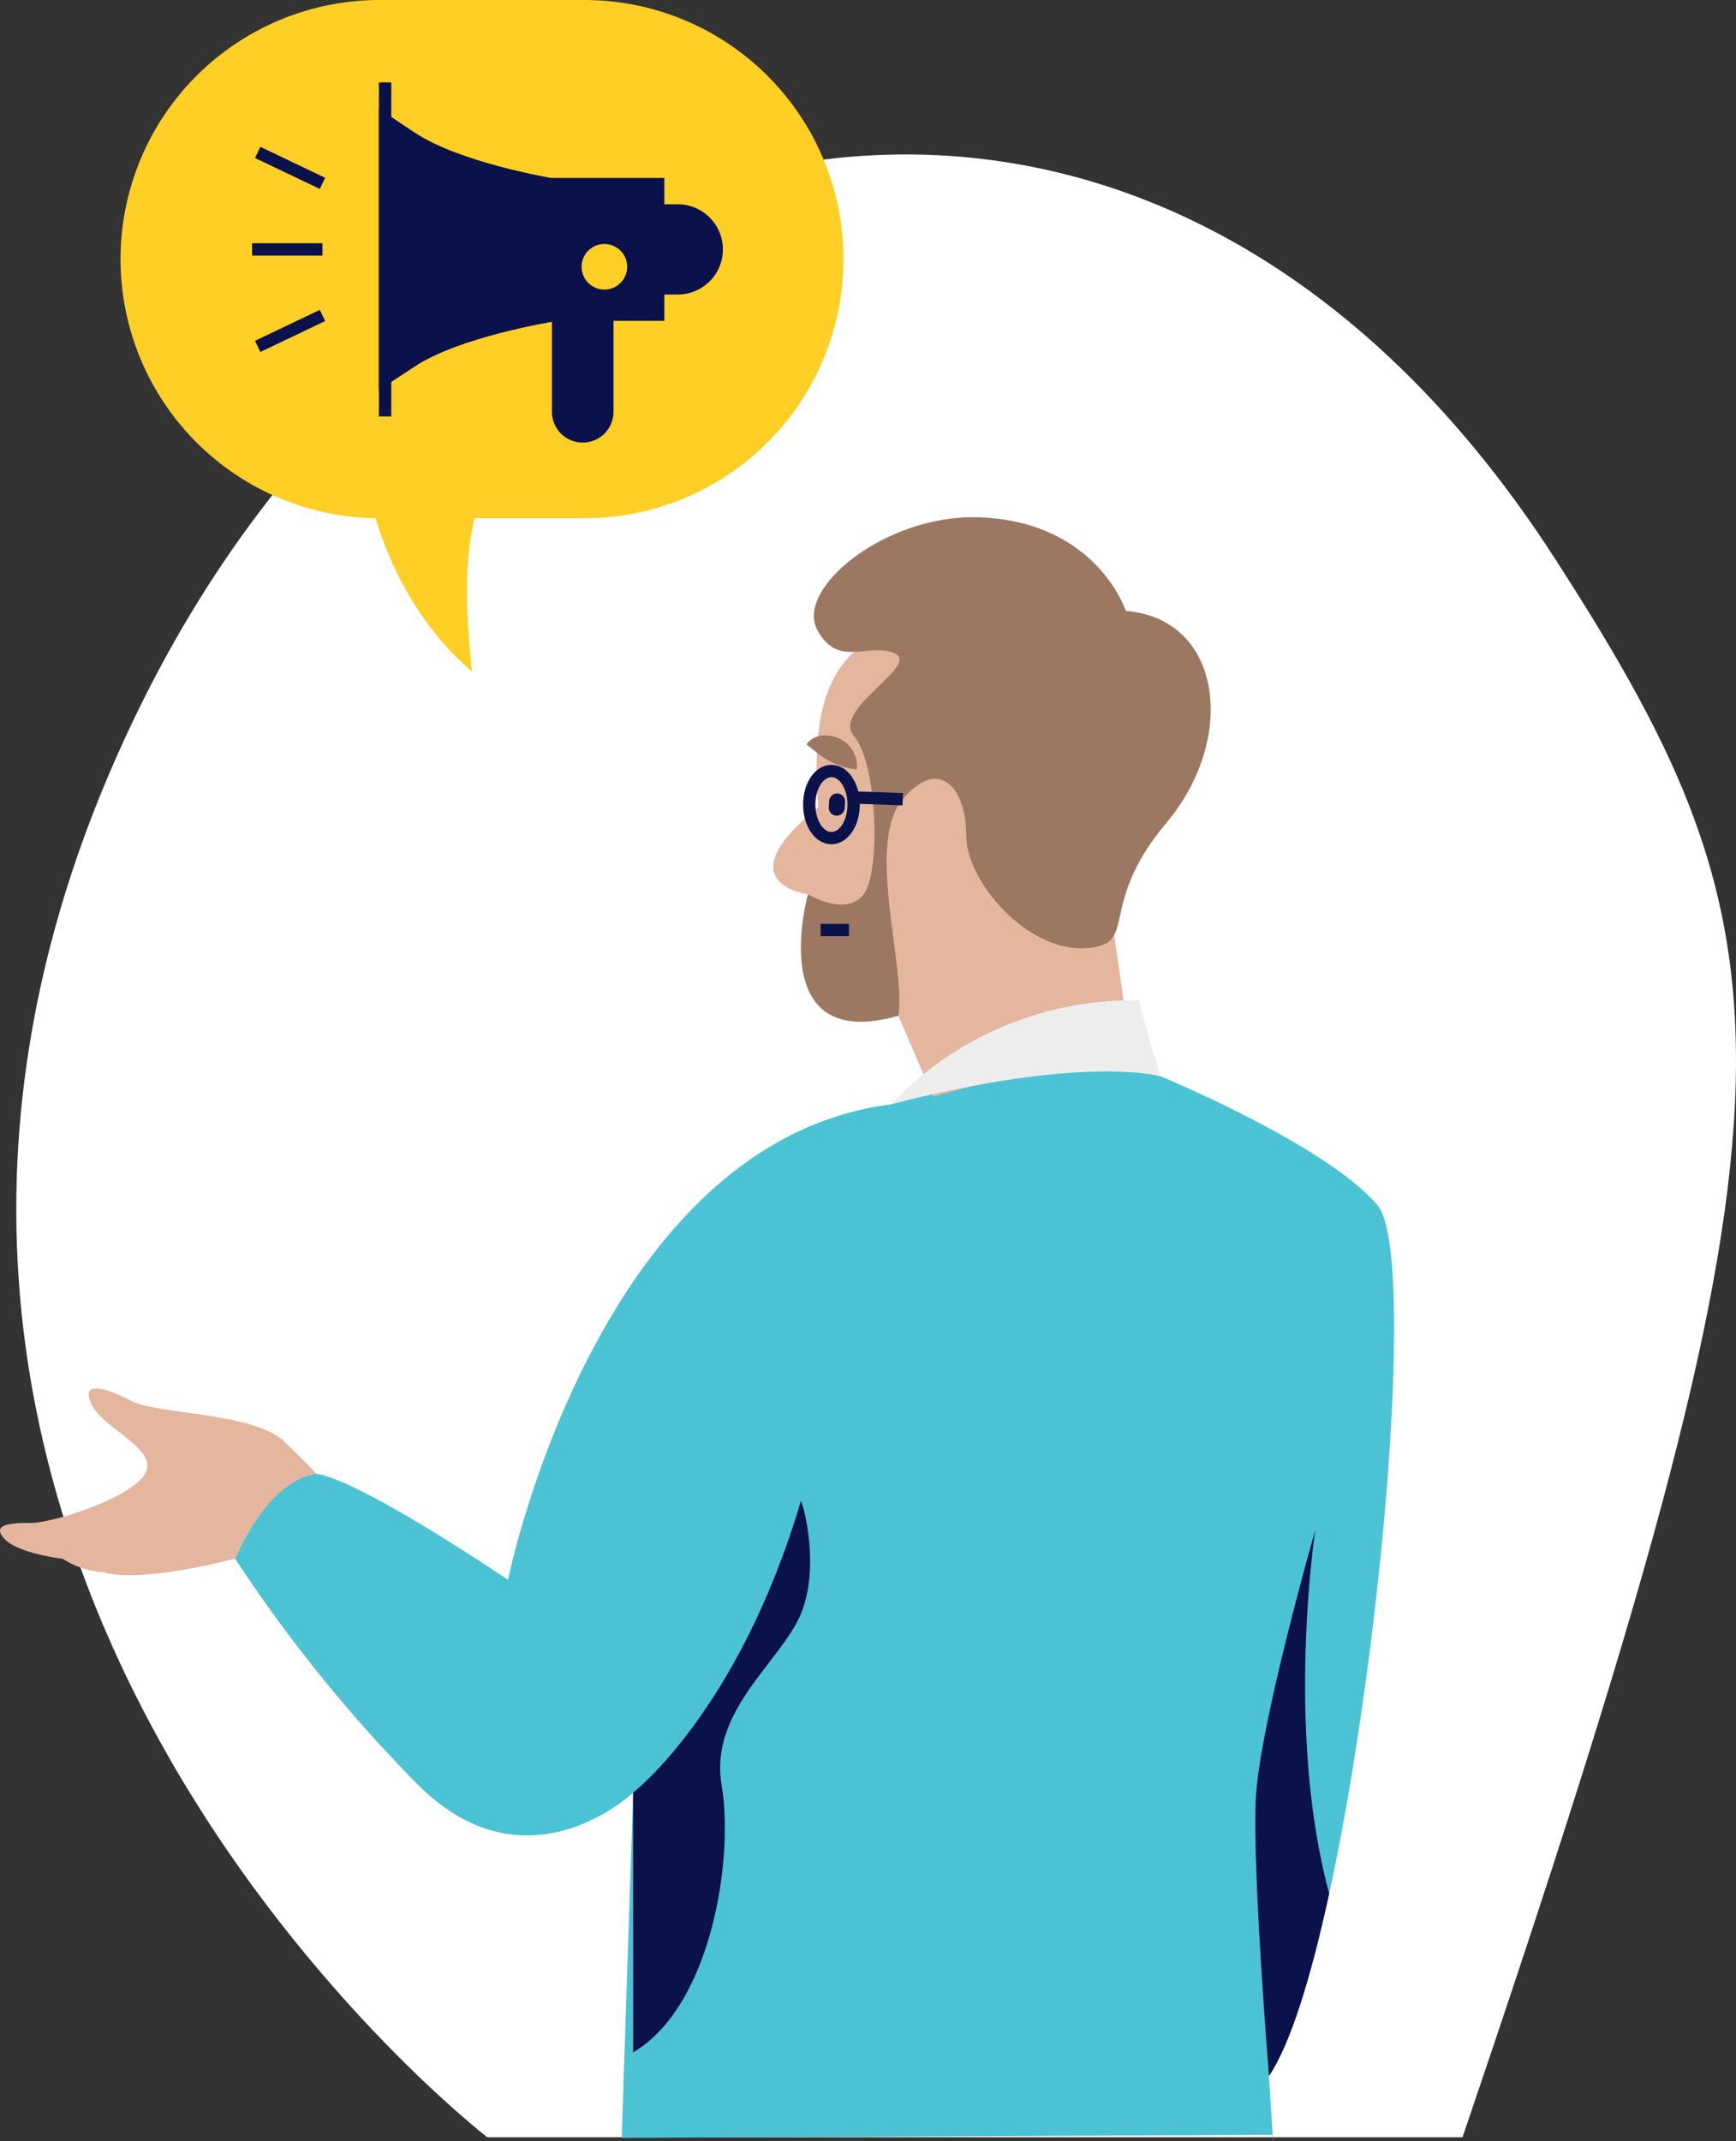
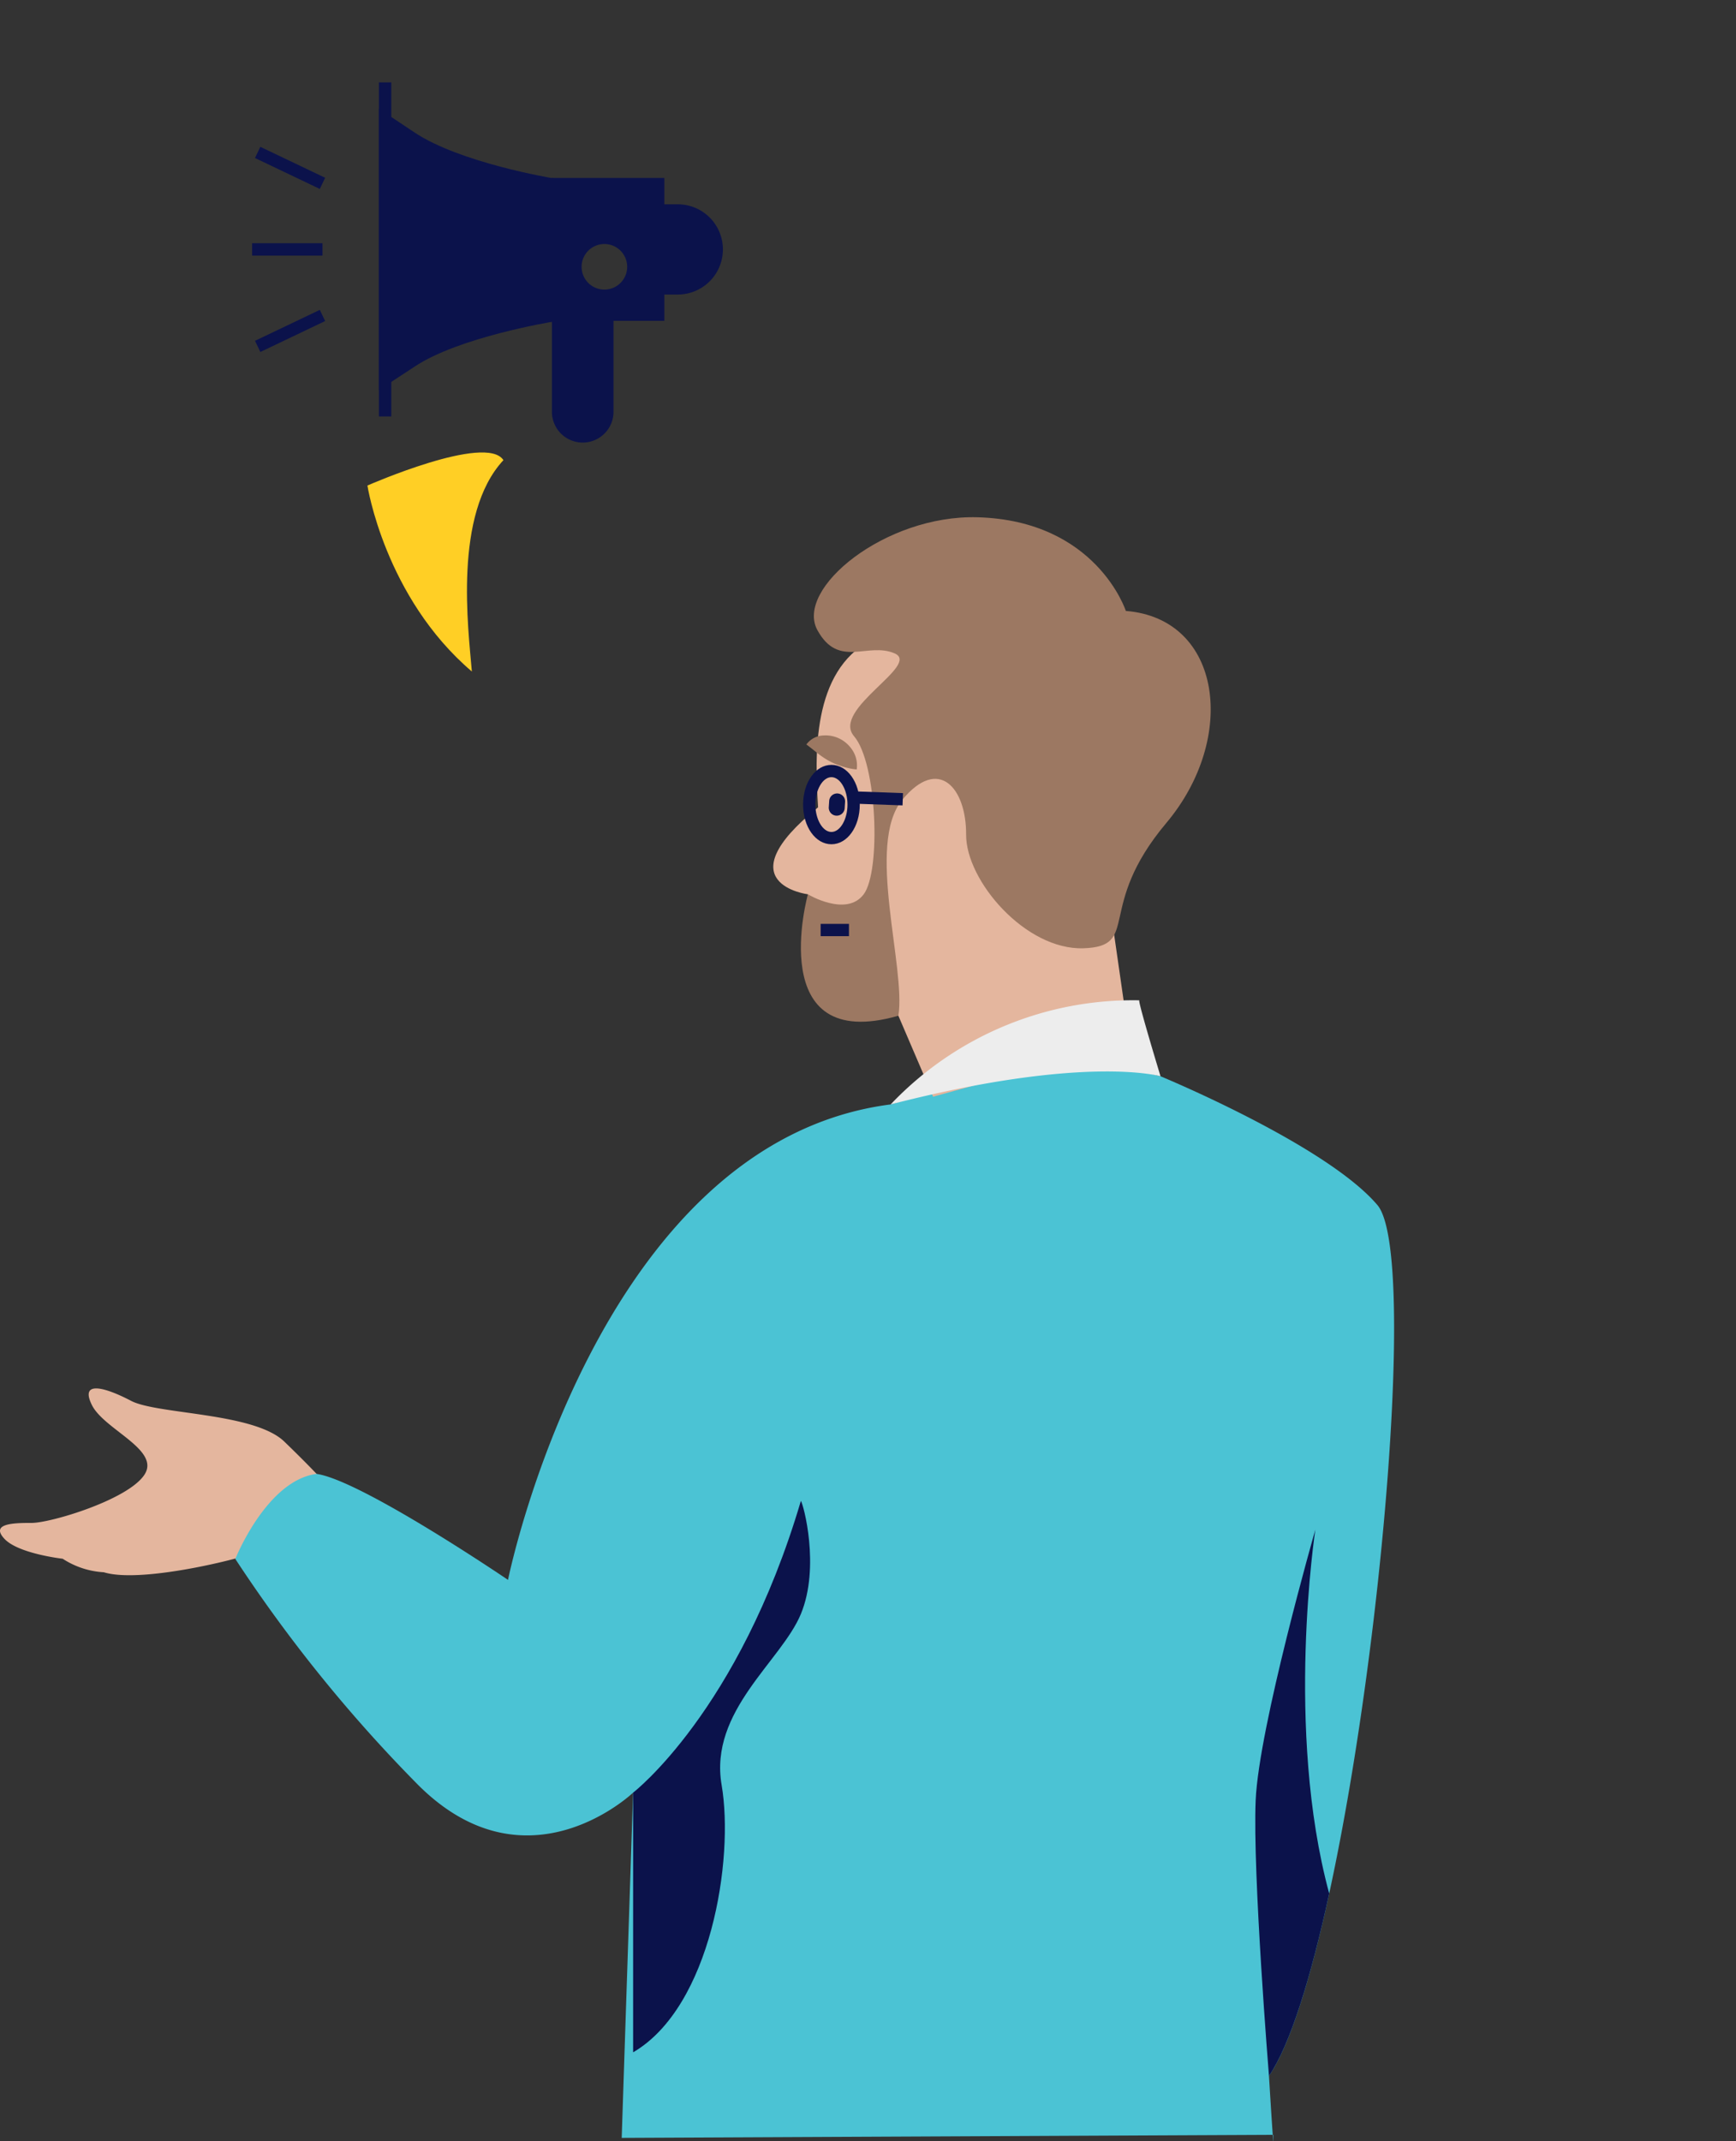
<svg xmlns="http://www.w3.org/2000/svg" id="ba8716b6-e4c1-4352-9186-9d6826762b74" data-name="Layer 1" width="282.48" height="348.409" viewBox="0 0 282.48 348.409">
  <rect x="0" y="0" width="282.48" height="348.409" fill="#333333" stroke="none" />
-   <path d="M109.249,384.736S-15.659,288.41,53.44,150.538C103.206,51.242,216.378,24.574,282.971,127.87c40.699,63.13,42.435,87.862-15.036,256.866Z" transform="translate(-29.957 -36.99)" fill="#fff" />
  <path d="M83.535,280.421a117.775,117.775,0,0,0-.525,16.748c-.441.046-3.747-8.358-11.633-7.64.168.428-18.073,5.28-24.526,3.277a13.615,13.615,0,0,1-6.697-2.2s-7.22-.807-9.482-3.247,1.291-2.588,4.414-2.579c3.123.009,15.664-3.753,18.361-7.826,2.697-4.072-6.565-7.343-8.546-11.373-1.982-4.03,2.122-2.897,6.383-.666,4.261,2.231,20.017,1.88,24.937,6.634C87.618,282.561,85.54,282.338,83.535,280.421Z" transform="translate(-29.957 -36.99)" fill="#e4b69e" />
  <path d="M218.797,212.107s26.936,11.122,35.289,20.952c8.352,9.829-3.968,121.666-17.645,141.702.94,15.338.69,9.58.69,9.58l-106.011.497L132.977,328.663s-17.227,16.463-34.975-1.246a237.419,237.419,0,0,1-29.755-36.776s5.079-12.771,13.225-13.839c7.308,1.044,31.147,17.245,31.147,17.245s14.391-71.201,62.269-77.362l28.563-8.47Z" transform="translate(-29.957 -36.99)" fill="#4bc3d4" />
  <path d="M161.415,182.497s-13.708-1.721,1.66-14.156c-.528-8.447-1.056-22.174,8.676-27.206,9.723-6.312,36.383,7.714,36.383,7.714l3.122,40.255,2.524,17.544-31.992,8.782-5.646-13.173-9.723-10.037Z" transform="translate(-29.957 -36.99)" fill="#e4b69e" />
  <path d="M174.887,216.684a54.345,54.345,0,0,1,40.46-16.937c-.314,0,3.45,12.36,3.45,12.36S206.565,208.53,174.887,216.684Z" transform="translate(-29.957 -36.99)" fill="#ededed" />
  <path d="M166.024,169.703h0a1.295,1.295,0,0,1-1.208-1.377l.067-1.025a1.296,1.296,0,0,1,1.377-1.208h0a1.295,1.295,0,0,1,1.208,1.377l-.067,1.025A1.295,1.295,0,0,1,166.024,169.703Z" transform="translate(-29.957 -36.99)" fill="#0b124b" />
  <path d="M147.378,327.417c-2.063-12.041,9.729-20.155,12.897-27.821,3.168-7.666.409-17.887,0-18.398-10.119,34.241-27.298,47.466-27.298,47.466v42.252C145.644,363.532,149.441,339.458,147.378,327.417Z" transform="translate(-29.957 -36.99)" fill="#0b124b" />
  <path d="M243.988,285.872s-9.199,32.122-9.71,44.038c-.511,11.916,2.164,44.852,2.164,44.852,3.458-5.067,6.83-16.008,9.802-29.681C239.014,318.37,243.988,285.872,243.988,285.872Z" transform="translate(-29.957 -36.99)" fill="#0b124b" />
  <path d="M213.152,136.392s-4.752-14.702-24.151-15.24c-14.984-.416-29.75,11.617-26.032,18.376,3.45,6.273,8.155,1.882,12.546,3.764s-10.35,9.096-6.587,13.487c3.764,4.391,4.391,21.955,1.568,25.719s-9.081,0-9.081,0-7.228,26.032,14.727,19.759c1.254-7.841-5.332-27.914.627-35.128,5.959-7.214,10.433-1.882,10.392,5.646-.042,7.527,9.681,18.819,19.091,18.505,9.409-.314,1.882-6.587,13.487-20.387S228.834,137.646,213.152,136.392Z" transform="translate(-29.957 -36.99)" fill="#9c7862" />
  <path d="M161.169,158.121a3.602,3.602,0,0,1,2.702-1.464,5.178,5.178,0,0,1,2.878.61,5.3,5.3,0,0,1,2.042,1.988,4.526,4.526,0,0,1,.567,2.932,8.599,8.599,0,0,1-1.496-.259,10.587,10.587,0,0,1-1.18-.339,10.95,10.95,0,0,1-1.845-.808,12.287,12.287,0,0,1-1.605-1.054C162.663,159.3,162.082,158.798,161.169,158.121Z" transform="translate(-29.957 -36.99)" fill="#9c7862" />
  <rect x="133.534" y="150.321" width="4.606" height="2" fill="#0b124b" />
  <path d="M165.247,174.356c-2.587,0-4.612-2.837-4.612-6.458,0-3.621,2.026-6.458,4.612-6.458,2.586,0,4.612,2.837,4.612,6.458C169.86,171.519,167.834,174.356,165.247,174.356Zm0-10.916c-1.416,0-2.612,2.042-2.612,4.458,0,2.417,1.196,4.458,2.612,4.458s2.612-2.042,2.612-4.458C167.86,165.482,166.663,163.44,165.247,163.44Z" transform="translate(-29.957 -36.99)" fill="#0b124b" />
  <rect x="171.883" y="162.796" width="2" height="8.052" transform="matrix(0.036, -0.999, 0.999, 0.036, -30.004, 296.604)" fill="#0b124b" />
-   <path d="M61.776,0h33.312a42.162,42.162,0,0,1,42.162,42.162v0a42.162,42.162,0,0,1-42.162,42.162H61.776a42.162,42.162,0,0,1-42.162-42.162V42.162A42.162,42.162,0,0,1,61.776,0Z" fill="#ffcf25" />
  <path d="M89.744,115.989s2.809,18.166,16.994,30.262c-.576-6.969-3.039-25.608,5.136-34.39C109.077,107.485,89.744,115.989,89.744,115.989Z" transform="translate(-29.957 -36.99)" fill="#ffcf25" />
  <path d="M129.788,88.59l-.001,15.398a5.012,5.012,0,0,1-10.024,0L119.763,88.59Z" transform="translate(-29.957 -36.99)" fill="#0b124b" />
  <path d="M137.049,71.239l3.197 0a6.333,6.333,0,0,1,6.333,6.333v0a6.333,6.333,0,0,1-6.333,6.333l-3.197-0Z" transform="translate(-29.957 -36.99)" fill="#0b124b" />
  <path d="M140.246,84.911h-4.204V70.232h4.204a7.34,7.34,0,0,1,0,14.68Zm-2.19-12.666V82.898h2.191a5.326,5.326,0,0,0-0-10.652Z" transform="translate(-29.957 -36.99)" fill="#0b124b" />
  <path d="M91.612,54.677l5.804,3.87c7.412,4.942,22.359,7.421,22.509,7.445l.845.138-0,23.063-.847.136c-.152.024-15.299,2.498-22.513,7.321l-5.797,3.8Z" transform="translate(-29.957 -36.99)" fill="#0b124b" />
  <rect x="41.021" y="39.575" width="11.452" height="2.014" fill="#0b124b" />
  <rect x="76.15" y="58.465" width="2.014" height="11.685" transform="translate(-44.077 69.236) rotate(-64.477)" fill="#0b124b" />
  <rect x="71.315" y="89.829" width="11.685" height="2.014" transform="translate(-61.565 5.118) rotate(-25.523)" fill="#0b124b" />
  <rect x="61.656" y="13.406" width="2.014" height="54.351" fill="#0b124b" />
  <path d="M119.704,65.948V89.195l18.352 0V65.948Zm8.599,18.161a3.708,3.708,0,1,1,3.708-3.708A3.708,3.708,0,0,1,128.303,84.109Z" transform="translate(-29.957 -36.99)" fill="#0b124b" />
</svg>